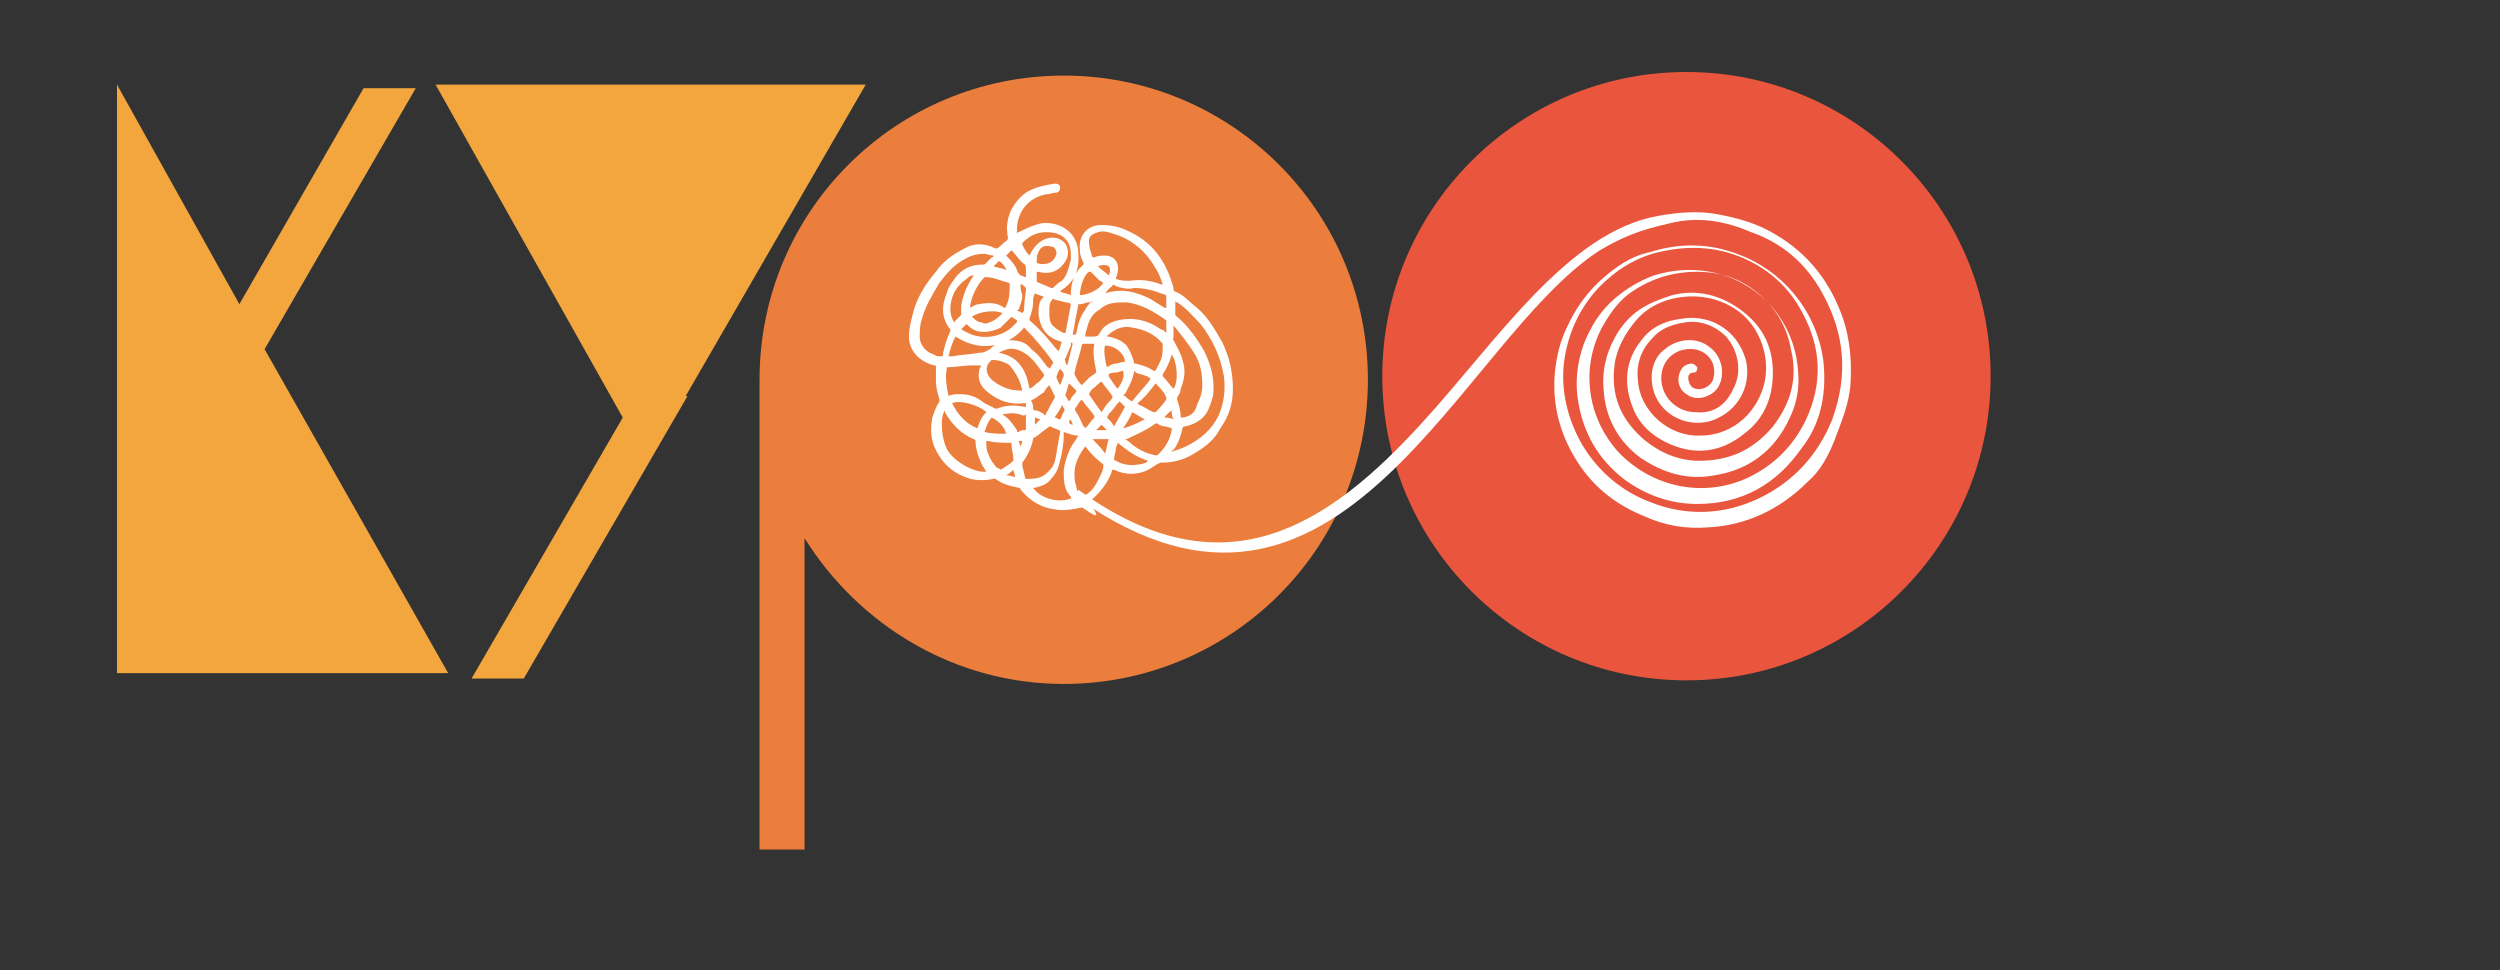
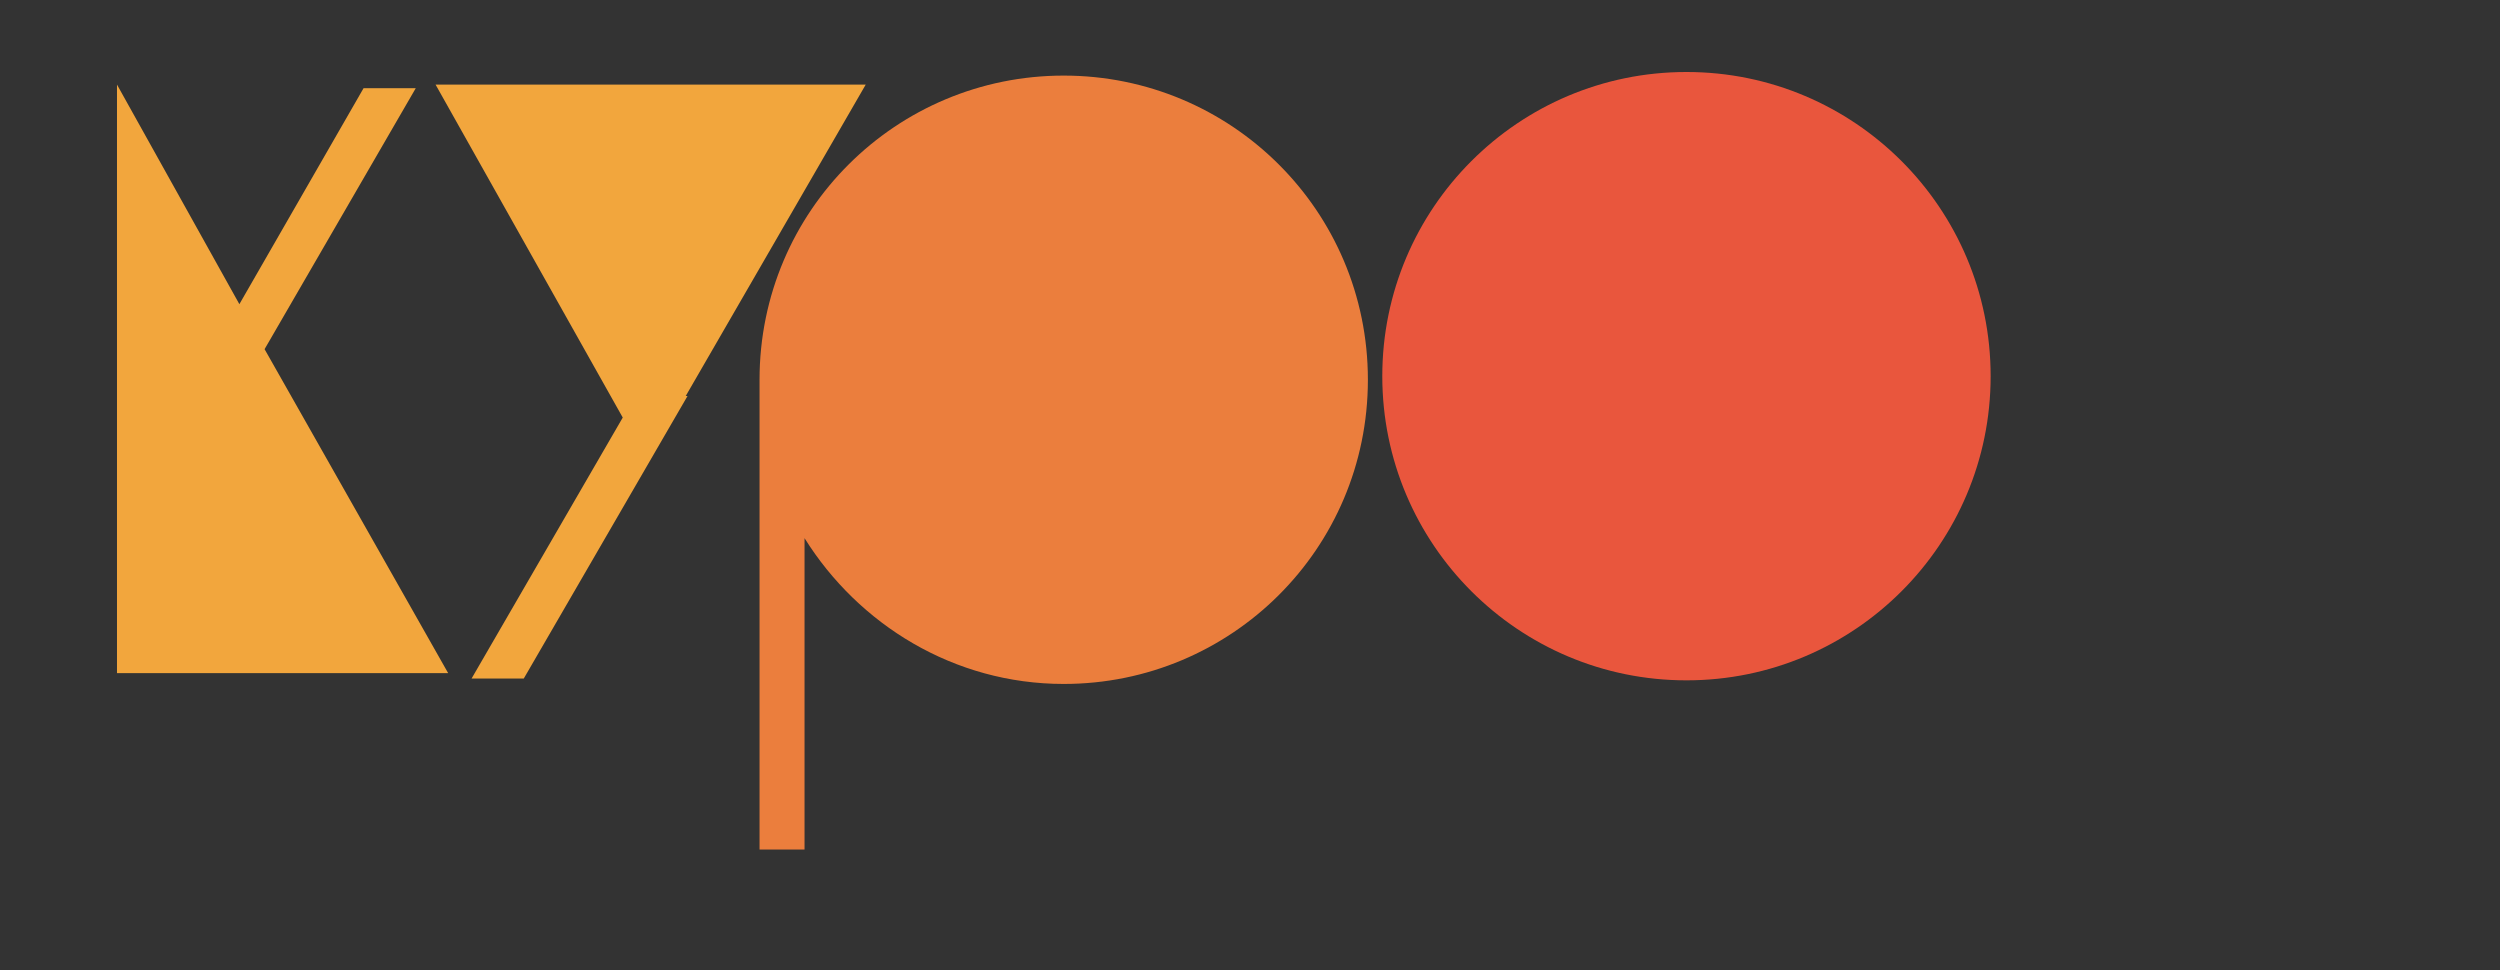
<svg xmlns="http://www.w3.org/2000/svg" id="Слой_2" x="0px" y="0px" viewBox="0 0 138.9 53.9" style="enable-background:new 0 0 138.9 53.9;" xml:space="preserve">
  <rect x="0" y="0" width="138.9" height="53.9" fill="#333333" stroke="none" />
  <style type="text/css"> .st0{fill:#EB7E3D;} .st1{fill:#E9563D;} .st2{fill:#F2A63D;} .st3{fill:#FFFFFF;} </style>
  <g>
    <path class="st0" d="M59.1,4.2c-9.3,0-16.9,7.5-16.9,16.9v26.1h2.5V29.9c3,4.8,8.3,8.1,14.4,8.1c9.3,0,16.9-7.5,16.9-16.9 S68.4,4.2,59.1,4.2z" />
    <circle class="st1" cx="93.7" cy="20.9" r="16.9" />
    <polygon class="st2" points="48.1,4.7 24.2,4.7 34.6,23.2 26.2,37.7 29.1,37.7 38.2,22 38.1,22 " />
    <polygon class="st2" points="14.7,19.4 23.1,4.9 20.2,4.9 13.3,16.9 6.5,4.7 6.5,37.4 24.9,37.4 " />
-     <path class="st3" d="M60.5,27.9c0.6-0.5,1.1-1.1,1.3-1.8c0,0,0,0,0.1,0c0.6,0.3,1.3,0.3,1.9,0c0.2-0.1,0.4-0.3,0.7-0.4 c0,0,0.1,0,0.1,0c0.7,0,1.3-0.2,1.9-0.6c0.5-0.3,1-0.7,1.3-1.3c0.5-0.7,0.7-1.4,0.7-2.2c0-0.9-0.2-1.8-0.6-2.6 c-0.4-0.7-0.8-1.4-1.4-1.9c-0.4-0.3-0.7-0.7-1.2-0.9c-0.1,0-0.1-0.1-0.1-0.2c-0.4-1.5-1.2-2.6-2.6-3.2c-0.4-0.2-0.9-0.3-1.4-0.3 c-0.8,0-1.3,0.6-1.2,1.4c0,0.3,0.1,0.5,0.2,0.7c0,0,0,0.1,0,0.1c-0.5,0.4-0.7,1-0.7,1.6c0,0,0,0.1,0,0.1c-0.2-0.1-0.4-0.1-0.6-0.2 c0.1-0.1,0.1-0.1,0.1-0.1c0.8-0.5,1-1.3,0.9-2.2c-0.1-1-1-1.6-2-1.5c-0.5,0.1-0.9,0.3-1.3,0.5c0,0-0.1,0-0.1,0.1c0-0.1,0-0.1,0-0.2 c0-1,0.6-1.8,1.6-2c0.2,0,0.4-0.1,0.6-0.1c0.1,0,0.2-0.1,0.2-0.3c0-0.1-0.1-0.2-0.3-0.2c-0.6,0.1-1.1,0.2-1.6,0.5 c-0.8,0.6-1.2,1.5-1,2.5c0,0.1,0,0.1-0.1,0.2c-0.2,0.1-0.3,0.3-0.5,0.4c0,0-0.1,0-0.1,0c-0.6-0.3-1.2-0.3-1.7,0 c-0.6,0.3-1.2,0.7-1.6,1.3c-0.6,0.7-1.1,1.5-1.3,2.4c-0.1,0.4-0.2,0.8-0.2,1.2c0,0.8,0.6,1.4,1.4,1.6c0,0,0.1,0,0.1,0 c0,0.3,0,0.6,0,0.9c0,0.3,0.1,0.7,0.2,1c0,0,0,0.1,0,0.1c-0.2,0.3-0.3,0.6-0.4,0.9c-0.1,0.5-0.1,1.1,0.1,1.6c0.4,0.9,1,1.5,2,1.8 c0.4,0.1,0.9,0.1,1.3,0c0,0,0.1,0,0.1,0c0.4,0.3,0.8,0.4,1.3,0.5c0,0,0.1,0,0.1,0.1c0.5,0.6,1.1,1,1.9,1.1c0.5,0.1,1,0,1.5-0.1 C60.1,28.1,61.6,29.4,60.5,27.9z M61.1,26.5c-0.2,0.4-0.4,0.8-0.8,1c-0.1,0-0.1,0-0.2,0c-0.2-0.1-0.3-0.3-0.3-0.5 c-0.1-0.2-0.1-0.5-0.1-0.7c0-0.6,0.3-1.1,0.6-1.5c0,0,0,0,0,0c0.3,0.4,0.6,0.7,1,1c0,0,0,0.1,0,0.1C61.3,26.1,61.2,26.3,61.1,26.5z M59.8,22.9c-0.1-0.1-0.1-0.2,0-0.3c0.1-0.1,0.1-0.2,0.2-0.3c0,0,0.1-0.1,0.1-0.1c0,0,0,0,0,0c0.2,0.3,0.5,0.6,0.7,0.9 c0,0,0,0.1,0,0.1c-0.2,0.2-0.3,0.4-0.5,0.6c0,0,0-0.1-0.1-0.1C60.1,23.5,60,23.2,59.8,22.9z M59.6,23.6c-0.1,0-0.2-0.1-0.2-0.1 c0-0.1,0-0.1,0.1-0.2C59.5,23.4,59.6,23.5,59.6,23.6C59.6,23.6,59.6,23.6,59.6,23.6z M55.8,23.1c0,0-0.1-0.1-0.1-0.1 c0.1,0,0.1,0,0.2,0c0.4-0.1,0.7,0,1,0.1C57,23,57,23,57,23.1c0,0.2,0,0.5,0,0.7c0,0.1,0,0.1-0.1,0.1c-0.1,0-0.2,0-0.3,0.1 c-0.1,0-0.1,0-0.1-0.1C56.3,23.6,56.1,23.3,55.8,23.1z M55.9,24.1c-0.4,0-0.8,0-1.2-0.1c0.1-0.3,0.2-0.6,0.4-0.8 C55.5,23.4,55.8,23.7,55.9,24.1z M56.7,20.3c-0.3-0.4-0.7-0.6-1.2-0.7c0,0,0,0,0,0c0.5-0.3,0.9-0.3,1.4,0c0.5,0.3,0.8,0.8,1.1,1.2 c0,0,0,0.1,0,0.1c-0.1,0.1-0.2,0.3-0.4,0.4c-0.1,0.1-0.2,0.2-0.4,0.3C57.1,21.1,57,20.7,56.7,20.3z M56.8,21.7c0,0-0.1,0-0.1,0 c-0.6,0-1.1-0.2-1.6-0.6c-0.3-0.3-0.4-0.7-0.1-1c0,0,0.1-0.1,0.1-0.1c0.4,0,0.7,0.1,1,0.3C56.5,20.8,56.7,21.2,56.8,21.7 C56.8,21.7,56.8,21.7,56.8,21.7z M60.4,18.2c0.1-0.4,0.3-0.8,0.7-1c0.4-0.4,0.9-0.4,1.5-0.4c0.8,0.1,1.5,0.5,2.2,1c0,0,0,0,0,0.1 c0,0.2,0,0.4,0,0.6c-0.1-0.1-0.2-0.2-0.3-0.2c-0.7-0.5-1.5-0.7-2.4-0.5c-0.4,0.1-0.8,0.3-1,0.7c-0.1,0.2-0.2,0.2-0.4,0.2 c-0.1,0-0.3,0-0.4,0C60.3,18.4,60.4,18.3,60.4,18.2z M59.6,18.6C59.6,18.6,59.6,18.5,59.6,18.6c0.1-0.6,0.2-1.1,0.3-1.6 c0-0.1,0-0.1,0.1-0.1c0.2,0,0.3-0.1,0.5-0.1c0.1,0,0.1,0,0.2-0.1c0,0,0,0.1-0.1,0.1c-0.1,0.1-0.2,0.2-0.3,0.4 c-0.3,0.4-0.4,0.8-0.5,1.3C59.8,18.6,59.7,18.6,59.6,18.6z M64.1,23.6c0.1-0.1,0.2-0.1,0.3,0c0.2,0.1,0.5,0.1,0.7,0.2c0,0,0,0,0,0 c0,0,0,0,0,0.1c-0.1,0.5-0.3,0.9-0.7,1.3c-0.1,0.1-0.1,0.1-0.2,0.1c-0.5-0.1-0.9-0.3-1.3-0.6c-0.1-0.1-0.2-0.2-0.4-0.3 c0.1,0,0.1,0,0.1,0C63.2,24.1,63.7,23.9,64.1,23.6z M64.7,23.2c0.1-0.2,0.3-0.3,0.4-0.4c0,0.2,0,0.3,0.1,0.5 C65,23.2,64.8,23.2,64.7,23.2z M65.6,23.2C65.6,23.2,65.6,23.2,65.6,23.2c0-0.4-0.1-0.7-0.2-1c0,0,0-0.1,0-0.1 c0.1-0.2,0.2-0.3,0.2-0.5c0.2-0.5,0.3-1,0.1-1.6c-0.1-0.4-0.3-0.7-0.5-1.1c0,0-0.1-0.1,0-0.1c0-0.2,0-0.4,0-0.6c0,0,0,0,0-0.1 c0,0,0.1,0.1,0.1,0.1c0.4,0.5,0.8,1,1.1,1.5c0.3,0.5,0.4,1.1,0.4,1.7c0,0.4-0.1,0.7-0.3,1.1C66.4,23,66,23.2,65.6,23.2z M64.5,20 c-0.1,0.2-0.2,0.4-0.3,0.6c0,0,0,0-0.1,0c-0.3-0.2-0.6-0.3-1-0.4c-0.1,0-0.1,0-0.1-0.1c-0.1-0.3-0.2-0.6-0.4-0.9 c-0.3-0.3-0.6-0.4-1-0.5c0,0-0.1,0-0.1,0c0,0,0-0.1,0.1-0.1c0,0,0.1-0.1,0.1-0.1c0.4-0.3,0.8-0.4,1.2-0.3c0.7,0.1,1.3,0.4,1.7,0.9 c0,0,0,0.1,0,0.1C64.6,19.5,64.6,19.7,64.5,20z M65.1,19.7c0.3,0.4,0.4,1.5,0.1,1.9c-0.2-0.2-0.4-0.5-0.6-0.7c0,0,0-0.1,0-0.1 C64.8,20.5,65,20.1,65.1,19.7C65.1,19.7,65.1,19.7,65.1,19.7z M62.1,21.6c-0.2-0.2-0.3-0.4-0.5-0.7c0,0,0-0.1,0-0.1 c0.1-0.1,0.3-0.1,0.4-0.1c0.1,0,0.3-0.1,0.4-0.1C62.5,21,62.3,21.3,62.1,21.6z M62.5,20.1c-0.2,0-0.4,0.1-0.5,0.1 c-0.2,0-0.3,0.1-0.5,0.2c-0.1-0.3-0.2-1-0.1-1.2C62,19.2,62.5,19.7,62.5,20.1z M60.8,19.1C60.8,19.1,60.8,19.1,60.8,19.1 c-0.1,0.5,0,1,0.1,1.5c0,0,0,0.1,0,0.1c-0.1,0.1-0.3,0.2-0.4,0.3c-0.1,0.1-0.2,0.2-0.4,0.4c-0.2-0.2-0.3-0.4-0.4-0.6 c0,0,0-0.1,0-0.1c0.1-0.5,0.3-1,0.4-1.5c0,0,0-0.1,0.1-0.1C60.4,19.1,60.6,19.1,60.8,19.1z M59.6,21.5c0.1,0.1,0.2,0.2,0.2,0.2 c0,0.1-0.1,0.2-0.2,0.3c-0.1,0.1-0.1,0.2-0.2,0.3c-0.1-0.1-0.1-0.2-0.2-0.3c0,0,0,0,0-0.1c0.1-0.2,0.1-0.4,0.2-0.6 C59.5,21.4,59.6,21.5,59.6,21.5z M60.5,21.9C60.5,21.8,60.5,21.8,60.5,21.9c0.1-0.2,0.2-0.3,0.2-0.3c0.2-0.1,0.3-0.3,0.5-0.4 c0,0,0,0,0,0c0.2,0.3,0.4,0.5,0.6,0.8c0,0,0,0.1,0,0.1c-0.1,0.2-0.3,0.3-0.4,0.5c-0.1,0.1-0.1,0.2-0.2,0.3c0,0,0,0,0,0 C60.9,22.5,60.7,22.2,60.5,21.9z M62.5,22c-0.1,0-0.1-0.1,0-0.1c0.2-0.4,0.4-0.7,0.5-1.2c0-0.1,0.1-0.1,0.1,0 c0.2,0.1,0.4,0.1,0.6,0.2c0.1,0,0.1,0.1,0.2,0.1c0,0,0,0,0,0.1c-0.3,0.4-0.7,0.8-1,1.2C62.7,22.2,62.6,22.1,62.5,22z M64.2,21.3 C64.3,21.3,64.3,21.3,64.2,21.3c0.3,0.3,0.5,0.5,0.6,0.8c0,0,0,0.1,0,0.1c-0.2,0.3-0.4,0.5-0.6,0.7c0,0-0.1,0-0.1,0 c-0.3-0.1-0.5-0.3-0.8-0.4c0,0,0,0-0.1-0.1C63.6,22.1,63.9,21.7,64.2,21.3z M59.6,19.1c-0.1,0.4-0.2,0.8-0.3,1.2 c-0.1-0.1-0.1-0.1-0.1-0.2c0-0.1-0.1-0.1,0-0.2c0.1-0.2,0.2-0.5,0.3-0.7C59.5,19,59.5,19,59.6,19.1z M58.7,20.9 C58.7,20.9,58.7,20.9,58.7,20.9c0.1-0.2,0.1-0.3,0.2-0.4c0.1,0.1,0.2,0.2,0.2,0.3c0,0,0,0,0,0.1c-0.1,0.2-0.1,0.3-0.2,0.5 C58.8,21.2,58.7,21.1,58.7,20.9z M58.3,21.4c0.1,0.2,0.2,0.4,0.3,0.6c0,0,0,0.1,0,0.1c-0.2,0.3-0.3,0.6-0.5,0.9 c0,0.1-0.1,0.1-0.1,0c-0.2-0.1-0.3-0.2-0.5-0.2c-0.1,0-0.1-0.1-0.1-0.1c0-0.1,0-0.3-0.1-0.4c0-0.1,0-0.1,0.1-0.1 c0.2-0.1,0.4-0.3,0.6-0.4C58.1,21.6,58.2,21.5,58.3,21.4C58.3,21.4,58.3,21.4,58.3,21.4z M57.5,23.2c0.1,0,0.2,0.1,0.3,0.1 c-0.1,0.1-0.2,0.2-0.3,0.3C57.5,23.5,57.5,23.3,57.5,23.2z M58.6,23.2c0.1-0.2,0.3-0.4,0.4-0.7c0.1,0.2,0.2,0.2,0.1,0.4 c-0.1,0.1-0.1,0.3-0.2,0.4C58.8,23.3,58.7,23.2,58.6,23.2z M61.5,23.2C61.5,23.2,61.5,23.2,61.5,23.2c0.1-0.2,0.1-0.2,0.2-0.3 c0.2-0.2,0.3-0.4,0.5-0.6c0.1,0.1,0.2,0.2,0.3,0.3c-0.2,0.4-0.4,0.7-0.6,1.1C61.8,23.5,61.7,23.4,61.5,23.2z M61.5,23.9 c-0.2,0-0.4,0-0.6,0c0.1-0.1,0.2-0.2,0.3-0.3C61.3,23.7,61.4,23.8,61.5,23.9z M62.9,22.9c0.2,0.1,0.5,0.3,0.7,0.4 c-0.4,0.2-0.8,0.4-1.2,0.5c0,0,0,0,0,0C62.6,23.5,62.8,23.2,62.9,22.9z M61.6,24.4c-0.1,0.3-0.1,0.5-0.2,0.8c0,0,0,0,0,0 c-0.2-0.3-0.5-0.6-0.7-0.8c0,0,0,0,0,0C61,24.4,61.3,24.4,61.6,24.4z M62,25.6c-0.1,0-0.1-0.1-0.1-0.1c0-0.2,0.1-0.4,0.1-0.6 c0-0.1,0.1-0.2,0.1-0.3c0.5,0.4,1,0.8,1.7,1c0,0,0,0,0,0c0,0-0.1,0-0.1,0.1C63.1,25.9,62.5,25.9,62,25.6z M65.4,16.8 c0.5,0.3,0.9,0.8,1.3,1.2c0.7,0.9,1.1,1.8,1.3,2.9c0.1,0.8,0,1.5-0.3,2.2c-0.4,0.8-1,1.3-1.8,1.7c-0.2,0.1-0.5,0.2-0.8,0.3 c0-0.1,0.1-0.1,0.1-0.1c0.3-0.4,0.4-0.8,0.5-1.2c0-0.1,0.1-0.1,0.1-0.1c0.5-0.1,0.9-0.3,1.2-0.7c0.2-0.3,0.3-0.7,0.4-1 c0.1-0.9-0.1-1.7-0.5-2.5c-0.4-0.7-0.9-1.4-1.5-1.9c0,0-0.1-0.1-0.1-0.1c0-0.2,0-0.4,0-0.7c0,0,0,0,0-0.1 C65.3,16.8,65.4,16.8,65.4,16.8z M64.5,16.3c0.3,0.1,0.3,0,0.3,0.4c0,0.1,0,0.3,0,0.4c0,0-0.1,0-0.1,0c-0.3-0.2-0.5-0.3-0.8-0.5 c-0.8-0.4-1.6-0.6-2.5-0.3c0.1-0.1,0.2-0.3,0.4-0.4c0-0.1,0.1-0.1,0.2,0c0.3,0.1,0.7,0.2,1,0.1C63.5,16,64,16.1,64.5,16.3z M61.4,14.2c-0.2,0-0.4,0-0.6,0.1c0,0-0.1,0-0.1,0c-0.1-0.3-0.2-0.6-0.2-0.9c0-0.3,0.2-0.4,0.5-0.5c0.3-0.1,0.6,0,0.9,0.1 c1,0.3,1.8,1,2.3,1.9c0.2,0.3,0.3,0.6,0.4,0.9c0,0-0.1,0-0.1,0c-0.5-0.2-1.1-0.3-1.7-0.2c-0.3,0-0.5,0-0.8-0.1 c0-0.1,0.1-0.3,0.1-0.4C62.2,14.6,61.9,14.2,61.4,14.2z M61.6,14.8c0.1,0.1,0.1,0.3,0,0.5c-0.2-0.2-0.4-0.3-0.6-0.5 C61.2,14.7,61.5,14.7,61.6,14.8z M60.5,15.1c0.1,0,0.1,0,0.1,0c0.2,0.2,0.3,0.3,0.5,0.5c0.1,0,0.1,0.1,0.2,0.1 c-0.2,0.4-0.9,0.7-1.3,0.7C60,16,60.2,15.3,60.5,15.1z M58.5,16.6c0.2,0.1,0.4,0.1,0.7,0.2c0.1,0,0.2,0,0.3,0.1 c-0.1,0.5-0.2,1.1-0.3,1.6c0,0-0.1,0-0.1,0c-0.2-0.1-0.4-0.2-0.6-0.4c-0.2-0.2-0.2-0.5-0.2-0.8c0-0.3,0-0.5,0.2-0.7 C58.4,16.6,58.4,16.6,58.5,16.6z M57.7,17.5c0.1,0.6,0.3,1.1,1,1.4c0.1,0,0.2,0.1,0.3,0.1c-0.1,0.2-0.1,0.4-0.2,0.5c0,0,0,0,0,0 c0,0-0.1-0.1-0.1-0.1c-0.5-0.6-0.9-1.1-1.5-1.6c0,0,0-0.1,0-0.1c0.1-0.3,0.2-0.6,0.2-0.9c0-0.2,0-0.3,0.1-0.5 c0.2,0.1,0.3,0.1,0.5,0.2C57.7,16.7,57.7,17.1,57.7,17.5z M56.8,14.6C57,14.7,57,14.8,57,15c0,0.1,0,0.2,0,0.3c0,0,0,0.1,0,0.1 c-0.1,0-0.2-0.1-0.3-0.1c0,0-0.1-0.1-0.1-0.1c-0.1-0.1-0.1-0.3-0.2-0.4c-0.1-0.2-0.3-0.4-0.5-0.6c0.1-0.1,0.2-0.2,0.3-0.3 C56.4,14.1,56.6,14.4,56.8,14.6z M57.7,14c0.1-0.3,0.4-0.4,0.7-0.3c0.2,0,0.3,0.2,0.3,0.4c-0.1,0.3-0.2,0.4-0.4,0.5 c-0.2,0.1-0.5,0.1-0.7,0c0,0,0-0.1,0-0.1C57.6,14.3,57.6,14.2,57.7,14z M55.9,15c-0.2-0.1-0.4-0.1-0.7-0.2c0.1-0.1,0.2-0.2,0.3-0.3 C55.7,14.6,55.9,14.9,55.9,15z M54.1,15.3C54.1,15.3,54.1,15.4,54.1,15.3c-0.4,0.6-0.6,1.1-0.7,1.7c0,0.2,0,0.3,0,0.5 c-0.1,0.1-0.2,0.2-0.3,0.3c0,0-0.1,0.1-0.1,0.1c-0.1-0.2-0.2-0.4-0.2-0.7c0-0.7,0.3-1.3,0.9-1.7C53.8,15.4,53.9,15.3,54.1,15.3 C54.1,15.3,54.1,15.3,54.1,15.3z M54.4,16.9c-0.2,0-0.3,0.1-0.5,0.2c0,0,0,0,0,0c0,0,0-0.1,0-0.1c0.1-0.6,0.4-1.2,0.8-1.6 c0,0,0.1,0,0.1,0c0.4,0,0.8,0.2,1.2,0.3c0.1,0,0.1,0.1,0.1,0.1c0,0.4,0,0.8-0.2,1.2c0,0.1-0.1,0.1-0.1,0.1 C55.4,16.8,54.9,16.8,54.4,16.9z M56.7,15.8c0.1,0,0.1,0,0.2,0.1c0,0,0.1,0.1,0.1,0.1c0,0.4-0.1,0.7-0.1,1.1c0,0.1,0,0.2-0.1,0.3 c-0.1-0.1-0.2-0.1-0.2-0.1c-0.1,0-0.1-0.1,0-0.1c0.1-0.3,0.2-0.5,0.2-0.8C56.7,16.1,56.7,16,56.7,15.8z M55.7,17.4 c-0.2,0.2-0.4,0.4-0.7,0.5c-0.2,0.1-0.3,0.1-0.5,0c-0.2,0-0.4-0.2-0.5-0.3C54.4,17.3,55.3,17.2,55.7,17.4z M53.7,18 c0.2,0.2,0.3,0.3,0.6,0.4c0.5,0.1,0.9,0,1.3-0.2c0.2-0.2,0.4-0.4,0.6-0.6c0.1,0.1,0.2,0.1,0.3,0.2c0,0,0,0.1,0,0.1 c-0.1,0.1-0.2,0.2-0.3,0.3c-0.7,0.6-1.8,0.7-2.6,0.2c-0.1,0-0.1-0.1-0.2-0.1c0.1-0.1,0.2-0.2,0.3-0.3C53.7,18,53.7,18,53.7,18z M58.1,12.9c0.5,0,0.9,0.1,1.2,0.5c0.2,0.3,0.2,0.6,0.2,1c-0.1,0.4-0.2,0.9-0.5,1.2c-0.2,0.1-0.4,0.3-0.5,0.4c0,0-0.1,0-0.1,0 c-0.2-0.1-0.5-0.2-0.7-0.3c0,0-0.1,0-0.1-0.1c0-0.2,0-0.3,0-0.5c0,0,0.1,0,0.1,0c0.7,0.2,1.3-0.1,1.6-0.8c0.1-0.4,0-0.8-0.4-1 c-0.4-0.2-0.9-0.1-1.3,0.3c-0.2,0.2-0.3,0.4-0.4,0.6c-0.2-0.2-0.3-0.4-0.4-0.6c0,0,0-0.1,0-0.1C57.1,13.2,57.5,12.9,58.1,12.9z M51.9,19.7c-0.4-0.1-0.8-0.5-0.8-1c0-0.3,0-0.6,0.1-0.9c0.2-0.8,0.6-1.4,1-2.1c0.4-0.5,0.8-1,1.4-1.3c0.3-0.2,0.7-0.3,1.1-0.3 c0.1,0,0.3,0.1,0.5,0.1c0,0.1-0.1,0.1-0.1,0.1c-0.1,0.1-0.2,0.2-0.3,0.3c-0.1,0.1-0.1,0.1-0.2,0.1c-0.6,0-1.1,0.2-1.5,0.7 c-0.2,0.3-0.4,0.5-0.5,0.9c-0.3,0.7-0.3,1.4,0.2,2c0,0,0,0.1,0,0.1c-0.2,0.4-0.3,0.8-0.4,1.2c0,0.1,0,0.2-0.1,0.2 C52.1,19.8,52,19.8,51.9,19.7z M52.9,19.8c-0.1,0-0.1,0-0.2,0c0.1-0.4,0.2-0.8,0.4-1.1c0.6,0.4,1.3,0.6,2,0.5 c0.7-0.1,1.3-0.4,1.8-1c0,0,0,0,0,0c0.6,0.6,1.1,1.2,1.6,1.9c0,0,0,0.1,0,0.1c-0.1,0.1-0.1,0.2-0.2,0.3c0,0,0-0.1-0.1-0.1 c-0.3-0.4-0.5-0.7-0.9-1C57,19,56.6,18.9,56,18.9c-0.4,0.1-0.7,0.2-1,0.5c-0.2,0.1-0.3,0.2-0.6,0.2C53.9,19.7,53.4,19.7,52.9,19.8z M53.3,21.9c-0.2,0-0.4,0-0.6,0.1c0,0,0,0,0,0c-0.1-0.5-0.2-1-0.1-1.5c0-0.1,0-0.1,0.1-0.1c0.4,0,0.9-0.1,1.3-0.1 c0.1,0,0.3,0,0.5,0c0,0.1-0.1,0.2-0.1,0.3c-0.1,0.5,0.1,0.9,0.5,1.2c0.6,0.5,1.3,0.7,2,0.6c0,0,0.1,0,0.1,0c0,0.1,0,0.1,0,0.2 c-0.1,0-0.1,0-0.1,0c-0.5-0.1-1-0.1-1.5,0.1c0,0-0.1,0-0.1,0c-0.2-0.1-0.4-0.2-0.6-0.3C54.2,22,53.8,21.9,53.3,21.9z M54.8,22.9 c-0.3,0.3-0.4,0.6-0.5,0.9c-0.7-0.3-1.1-0.8-1.4-1.4C53.3,22.2,54.4,22.5,54.8,22.9z M52.7,25.1c-0.4-0.6-0.5-1.9-0.2-2.3 c0,0,0,0,0,0.1c0.4,0.7,0.9,1.2,1.6,1.5c0.1,0,0.1,0.1,0.1,0.1c0,0.5,0.2,1,0.4,1.4c0.1,0.1,0.1,0.2,0.2,0.3 C54.3,26.3,53.2,25.8,52.7,25.1z M55.4,26c-0.2-0.2-0.4-0.5-0.5-0.8c-0.1-0.2-0.1-0.4-0.1-0.7c0,0,0,0,0.1,0 c0.4,0.1,0.8,0.1,1.2,0.1c0.1,0,0.1,0,0.1,0.1c0,0.3,0.1,0.5,0.1,0.8c0,0,0,0.1,0,0.1c-0.2,0.2-0.4,0.3-0.7,0.5 C55.5,26,55.4,26,55.4,26z M56.6,24.5c0.1,0,0.1,0,0.2,0c0,0.1-0.1,0.2-0.1,0.4c0,0,0,0,0,0C56.7,24.7,56.6,24.6,56.6,24.5z M55.9,26.4c0.2-0.1,0.3-0.2,0.4-0.3c0,0.1,0.1,0.3,0.1,0.4c0,0,0,0,0,0C56.3,26.5,56.1,26.4,55.9,26.4z M57.3,26.6 c-0.4,0-0.3,0.1-0.4-0.3c0-0.1-0.1-0.3-0.1-0.5c0,0,0-0.1,0-0.1c0.3-0.4,0.5-0.8,0.6-1.3c0,0,0-0.1,0.1-0.1 c0.3-0.2,0.5-0.4,0.8-0.6c0,0,0.1,0,0.1,0c0.1,0.1,0.3,0.1,0.4,0.2c0.1,0,0.1,0,0.1,0.1c0,0.2-0.1,0.4-0.1,0.6 c-0.1,0.4-0.1,0.9-0.3,1.3C58.2,26.3,57.9,26.6,57.3,26.6z M57.4,27.1c0,0,0.1,0,0.1,0c0.4-0.1,0.7-0.2,0.9-0.5 c0.3-0.3,0.4-0.6,0.5-1c0.1-0.4,0.2-0.9,0.2-1.4c0-0.1,0-0.1,0-0.2c0.3,0.1,0.5,0.2,0.8,0.2c0,0.1-0.1,0.1-0.1,0.2 c-0.4,0.5-0.6,1.1-0.7,1.7c0,0.6,0,1.1,0.4,1.5c0,0,0,0,0,0.1C58.7,28,57.7,27.6,57.4,27.1z" />
-     <path class="st3" d="M100.4,26.8c-1.5,1.5-3.4,2.4-5.5,2.5c-1.2,0.1-2.4-0.1-3.5-0.6c-1.5-0.6-2.7-1.5-3.6-2.8 c-1.1-1.6-1.6-3.4-1.4-5.3c0.1-0.9,0.3-1.7,0.7-2.5c0.7-1.5,1.7-2.6,3.1-3.5c0.5-0.3,1-0.5,1.5-0.6c1.6-0.5,3.2-0.5,4.8,0.1 c2.5,0.9,4.4,3.1,4.8,5.9c0.2,1.8-0.1,3.5-1.2,4.9c-1.4,2-3.3,3.1-5.8,3.1c-1.5,0-2.9-0.5-4.1-1.4c-1.4-1.1-2.2-2.5-2.5-4.2 c-0.2-1.1-0.1-2.2,0.3-3.3c0.4-1,0.9-1.8,1.7-2.5c0.7-0.6,1.4-1,2.2-1.3c1-0.3,2-0.4,3.1-0.2c2.7,0.5,4.7,2.7,4.9,5.5 c0.1,1-0.1,1.9-0.5,2.7c-0.8,1.7-2.2,2.8-4.1,3.1c-1.5,0.3-2.9-0.1-4.2-1c-1.2-0.9-1.9-2.2-2-3.7c-0.1-1,0.1-2,0.6-2.9 c0.3-0.6,0.8-1.2,1.4-1.6c0.6-0.4,1.2-0.6,1.8-0.8c1.2-0.3,2.4-0.1,3.5,0.6c1.4,0.9,2.1,2.1,2.1,3.7c0,1.4-0.5,2.6-1.6,3.4 c-1.1,0.9-2.4,1.2-3.8,0.7c-1.1-0.4-2-1.1-2.4-2.2c-0.5-1.3-0.4-2.6,0.5-3.7c0.6-0.8,1.4-1.1,2.3-1.2c0.6-0.1,1.2,0,1.7,0.2 c0.9,0.4,1.5,1.1,1.8,2.1c0.3,1.3-0.3,2.6-1.5,3.2c-1.3,0.7-3.1,0.1-3.6-1.4c-0.3-0.9-0.1-1.9,0.6-2.4c0.7-0.6,1.8-0.7,2.5-0.1 c0.7,0.5,0.9,1.6,0.4,2.3c-0.4,0.5-1.2,0.7-1.7,0.3c-0.5-0.3-0.6-1-0.2-1.5c0.1-0.1,0.3-0.2,0.5-0.2c0.1,0,0.2,0.1,0.3,0.2 c0,0.1,0,0.3-0.2,0.3c-0.2,0-0.3,0.1-0.3,0.3c0,0.2,0.1,0.4,0.2,0.5c0.4,0.3,1.1,0,1.2-0.5c0.2-0.8-0.3-1.5-1.1-1.6 c-1-0.1-1.8,0.6-1.8,1.6c0,1.1,0.9,1.9,1.9,1.9c1,0.1,1.7-0.4,2.1-1.3c0.5-0.9,0.3-2.1-0.4-2.9c-0.6-0.6-1.4-0.9-2.2-0.8 c-0.7,0.1-1.4,0.3-1.9,0.9c-0.6,0.6-0.9,1.4-0.8,2.3c0.1,1.8,1.8,3.2,3.5,3.1c1.5,0,3-1,3.5-2.8c0.4-1.5-0.2-3.2-1.4-4.1 c-1.1-0.8-2.4-1-3.7-0.7c-0.8,0.2-1.5,0.6-2,1.2c-0.6,0.7-1.1,1.6-1.2,2.5c-0.2,1.6,0.3,2.9,1.5,4c0.9,0.8,2,1.3,3.2,1.3 c1.7,0,3-0.6,4.1-1.9c1-1.3,1.4-2.7,1-4.3c-0.2-1.2-0.8-2.2-1.7-3c-1-0.9-2.2-1.3-3.5-1.3c-1.4,0-2.7,0.4-3.9,1.3 c-0.6,0.5-1,1.1-1.4,1.8c-1.2,2.3-0.8,5,0.9,6.9c1.9,2,4.8,2.6,7.3,1.4c1.4-0.7,2.4-1.7,3.1-3.1c1-2.1,0.9-4.1-0.2-6.1 c-0.7-1.3-1.7-2.2-2.9-2.8c-1.6-0.8-3.3-0.9-5-0.5c-0.5,0.1-1,0.3-1.4,0.5c-0.8,0.4-1.4,0.9-2,1.5c-1.1,1.2-1.7,2.6-1.9,4.1 c-0.2,1.6,0.2,3.2,1,4.6c0.9,1.5,2.2,2.6,3.8,3.2c2,0.8,4.1,0.7,6-0.2c1.9-0.9,3.3-2.4,4.1-4.4c0.9-2.5,0.7-4.8-0.6-7.1 c-0.9-1.6-2.2-2.7-3.9-3.3c-1.4-0.6-2.9-0.9-4.5-0.5c-1.8,0.4-2.7,0.8-3.9,1.5c-7.8,5-14.4,24.1-29,13.8l0-0.5 c8.1,5.9,13.9,2,19.1-3.7c4.2-4.6,8.1-10.6,13.1-11.5c1.1-0.2,2.2-0.3,3.3-0.1c1.1,0.2,2.2,0.5,3.2,1.1c1.9,1.1,3.1,2.7,3.8,4.7 c0.4,1.2,0.5,2.5,0.4,3.8c-0.1,0.9-0.4,1.7-0.7,2.5C101.6,25.4,101.1,26.2,100.4,26.8z" />
  </g>
</svg>